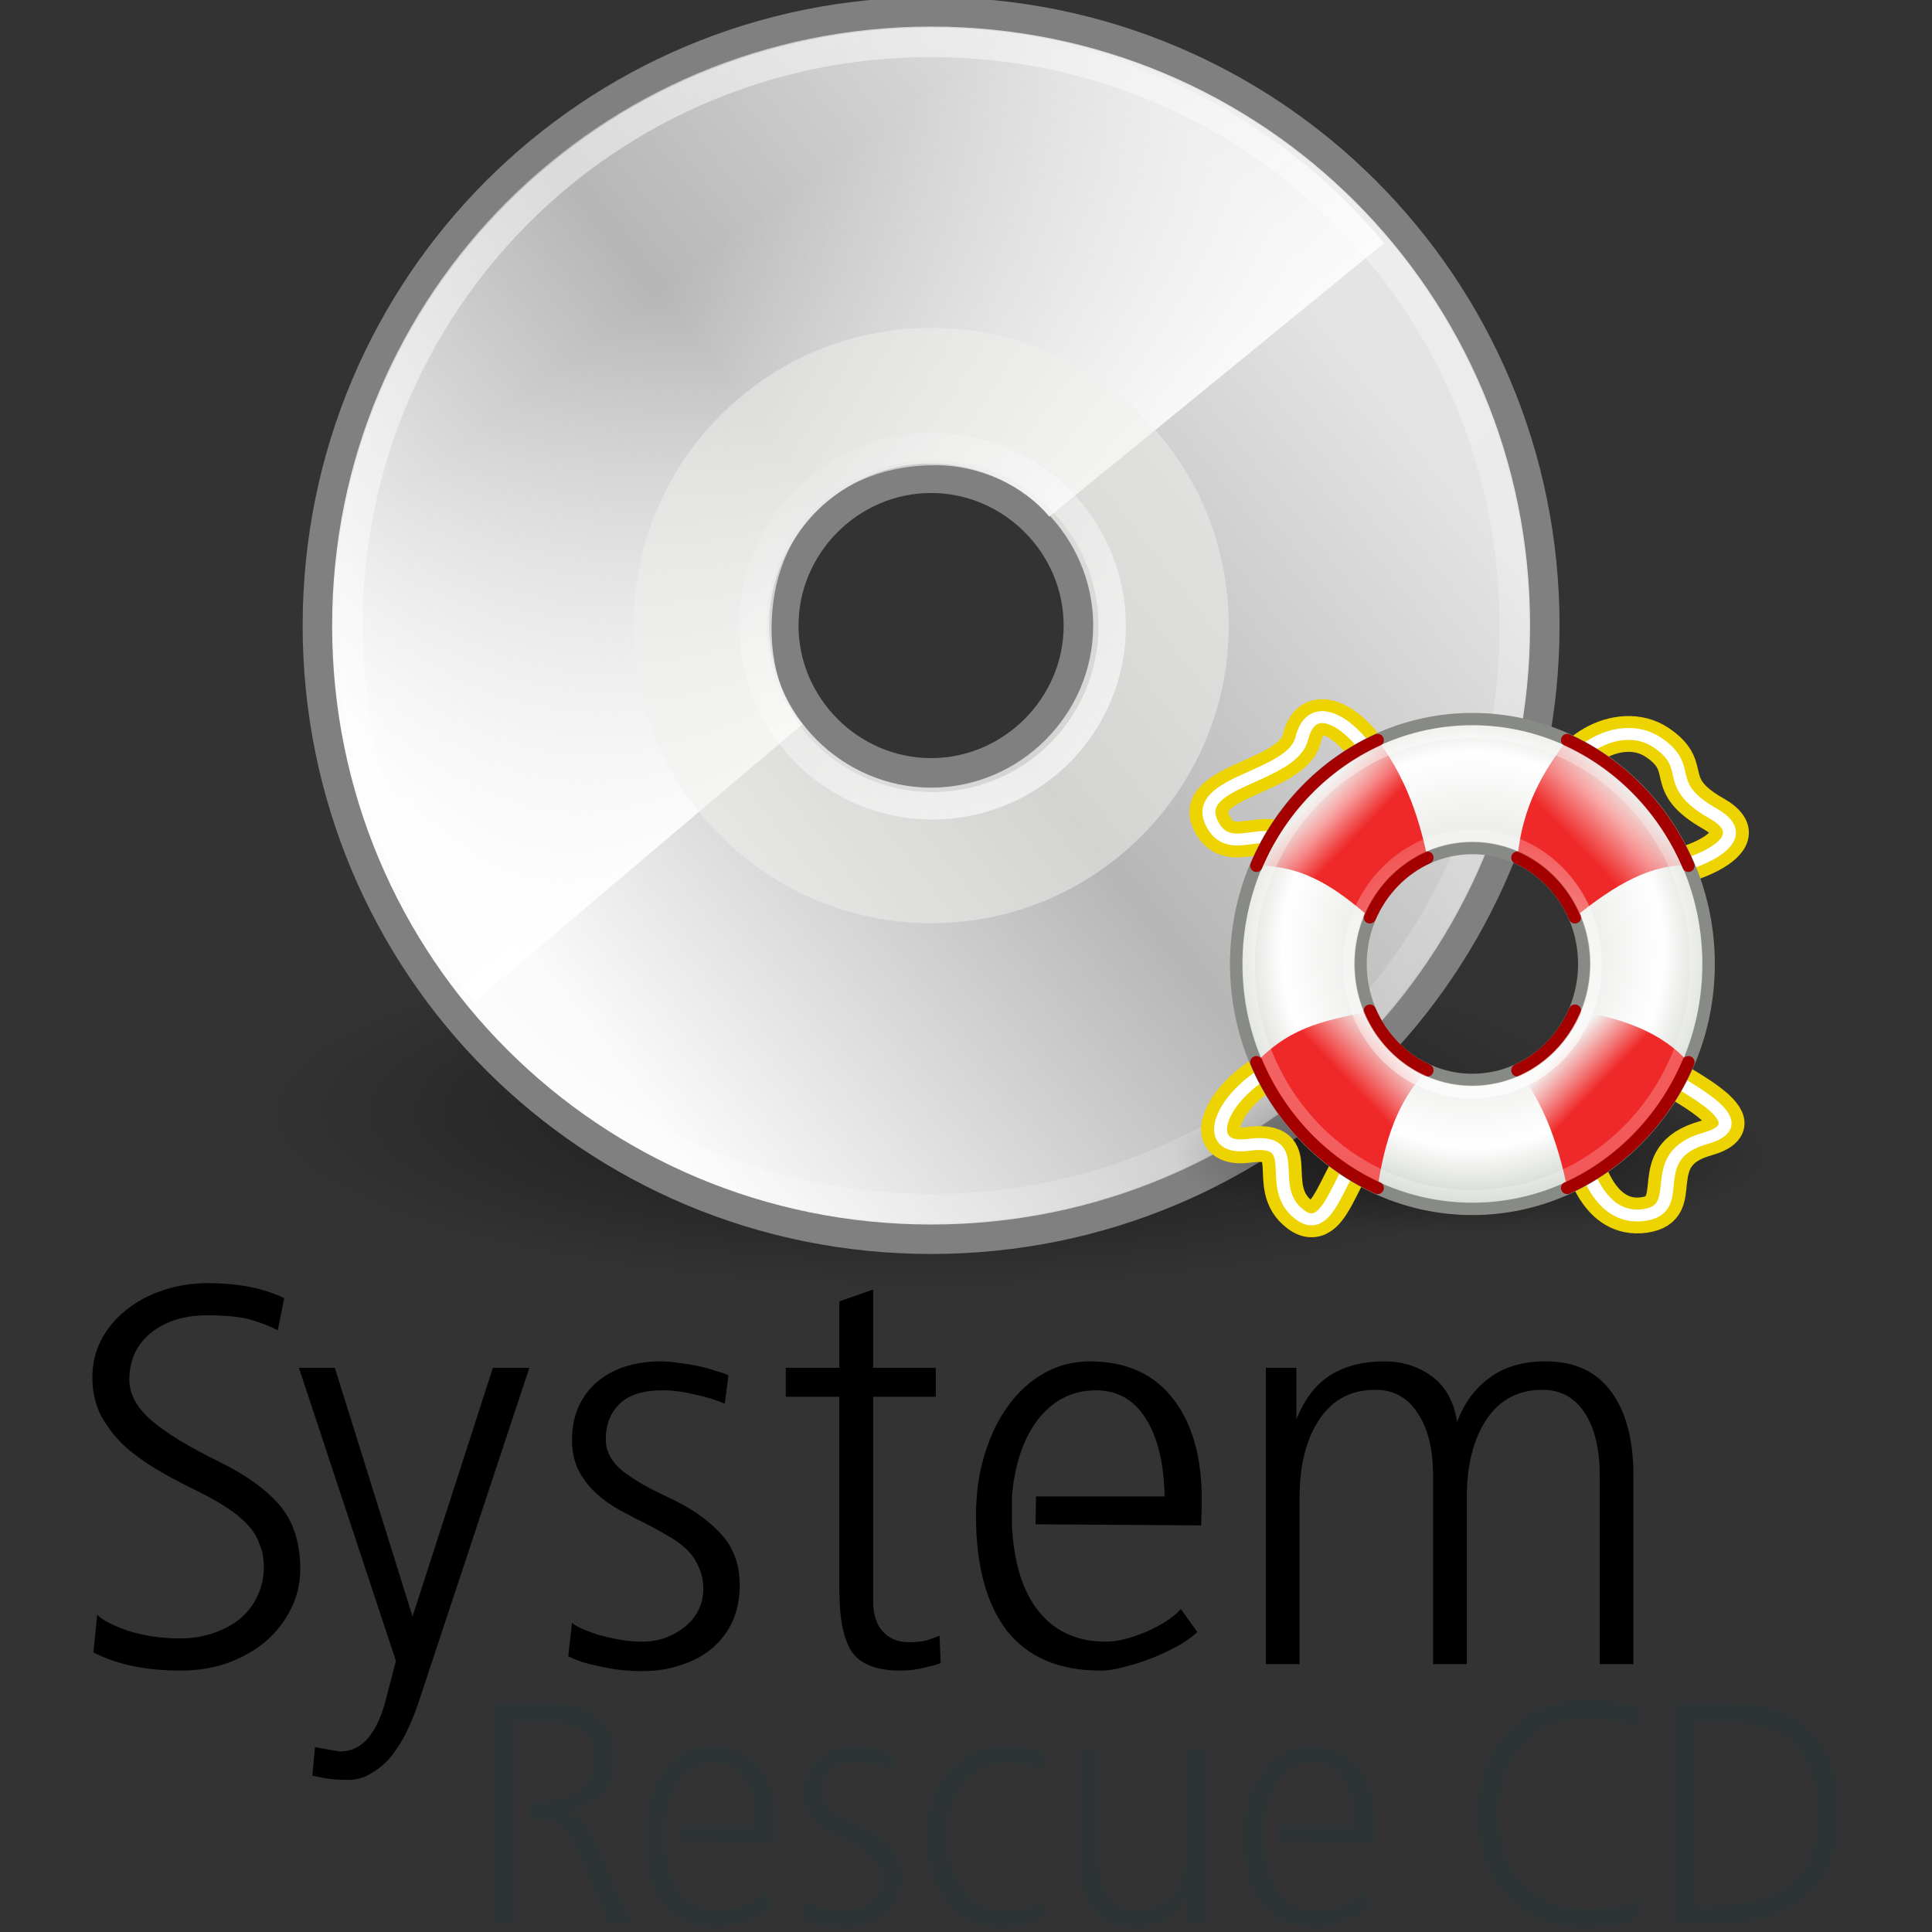
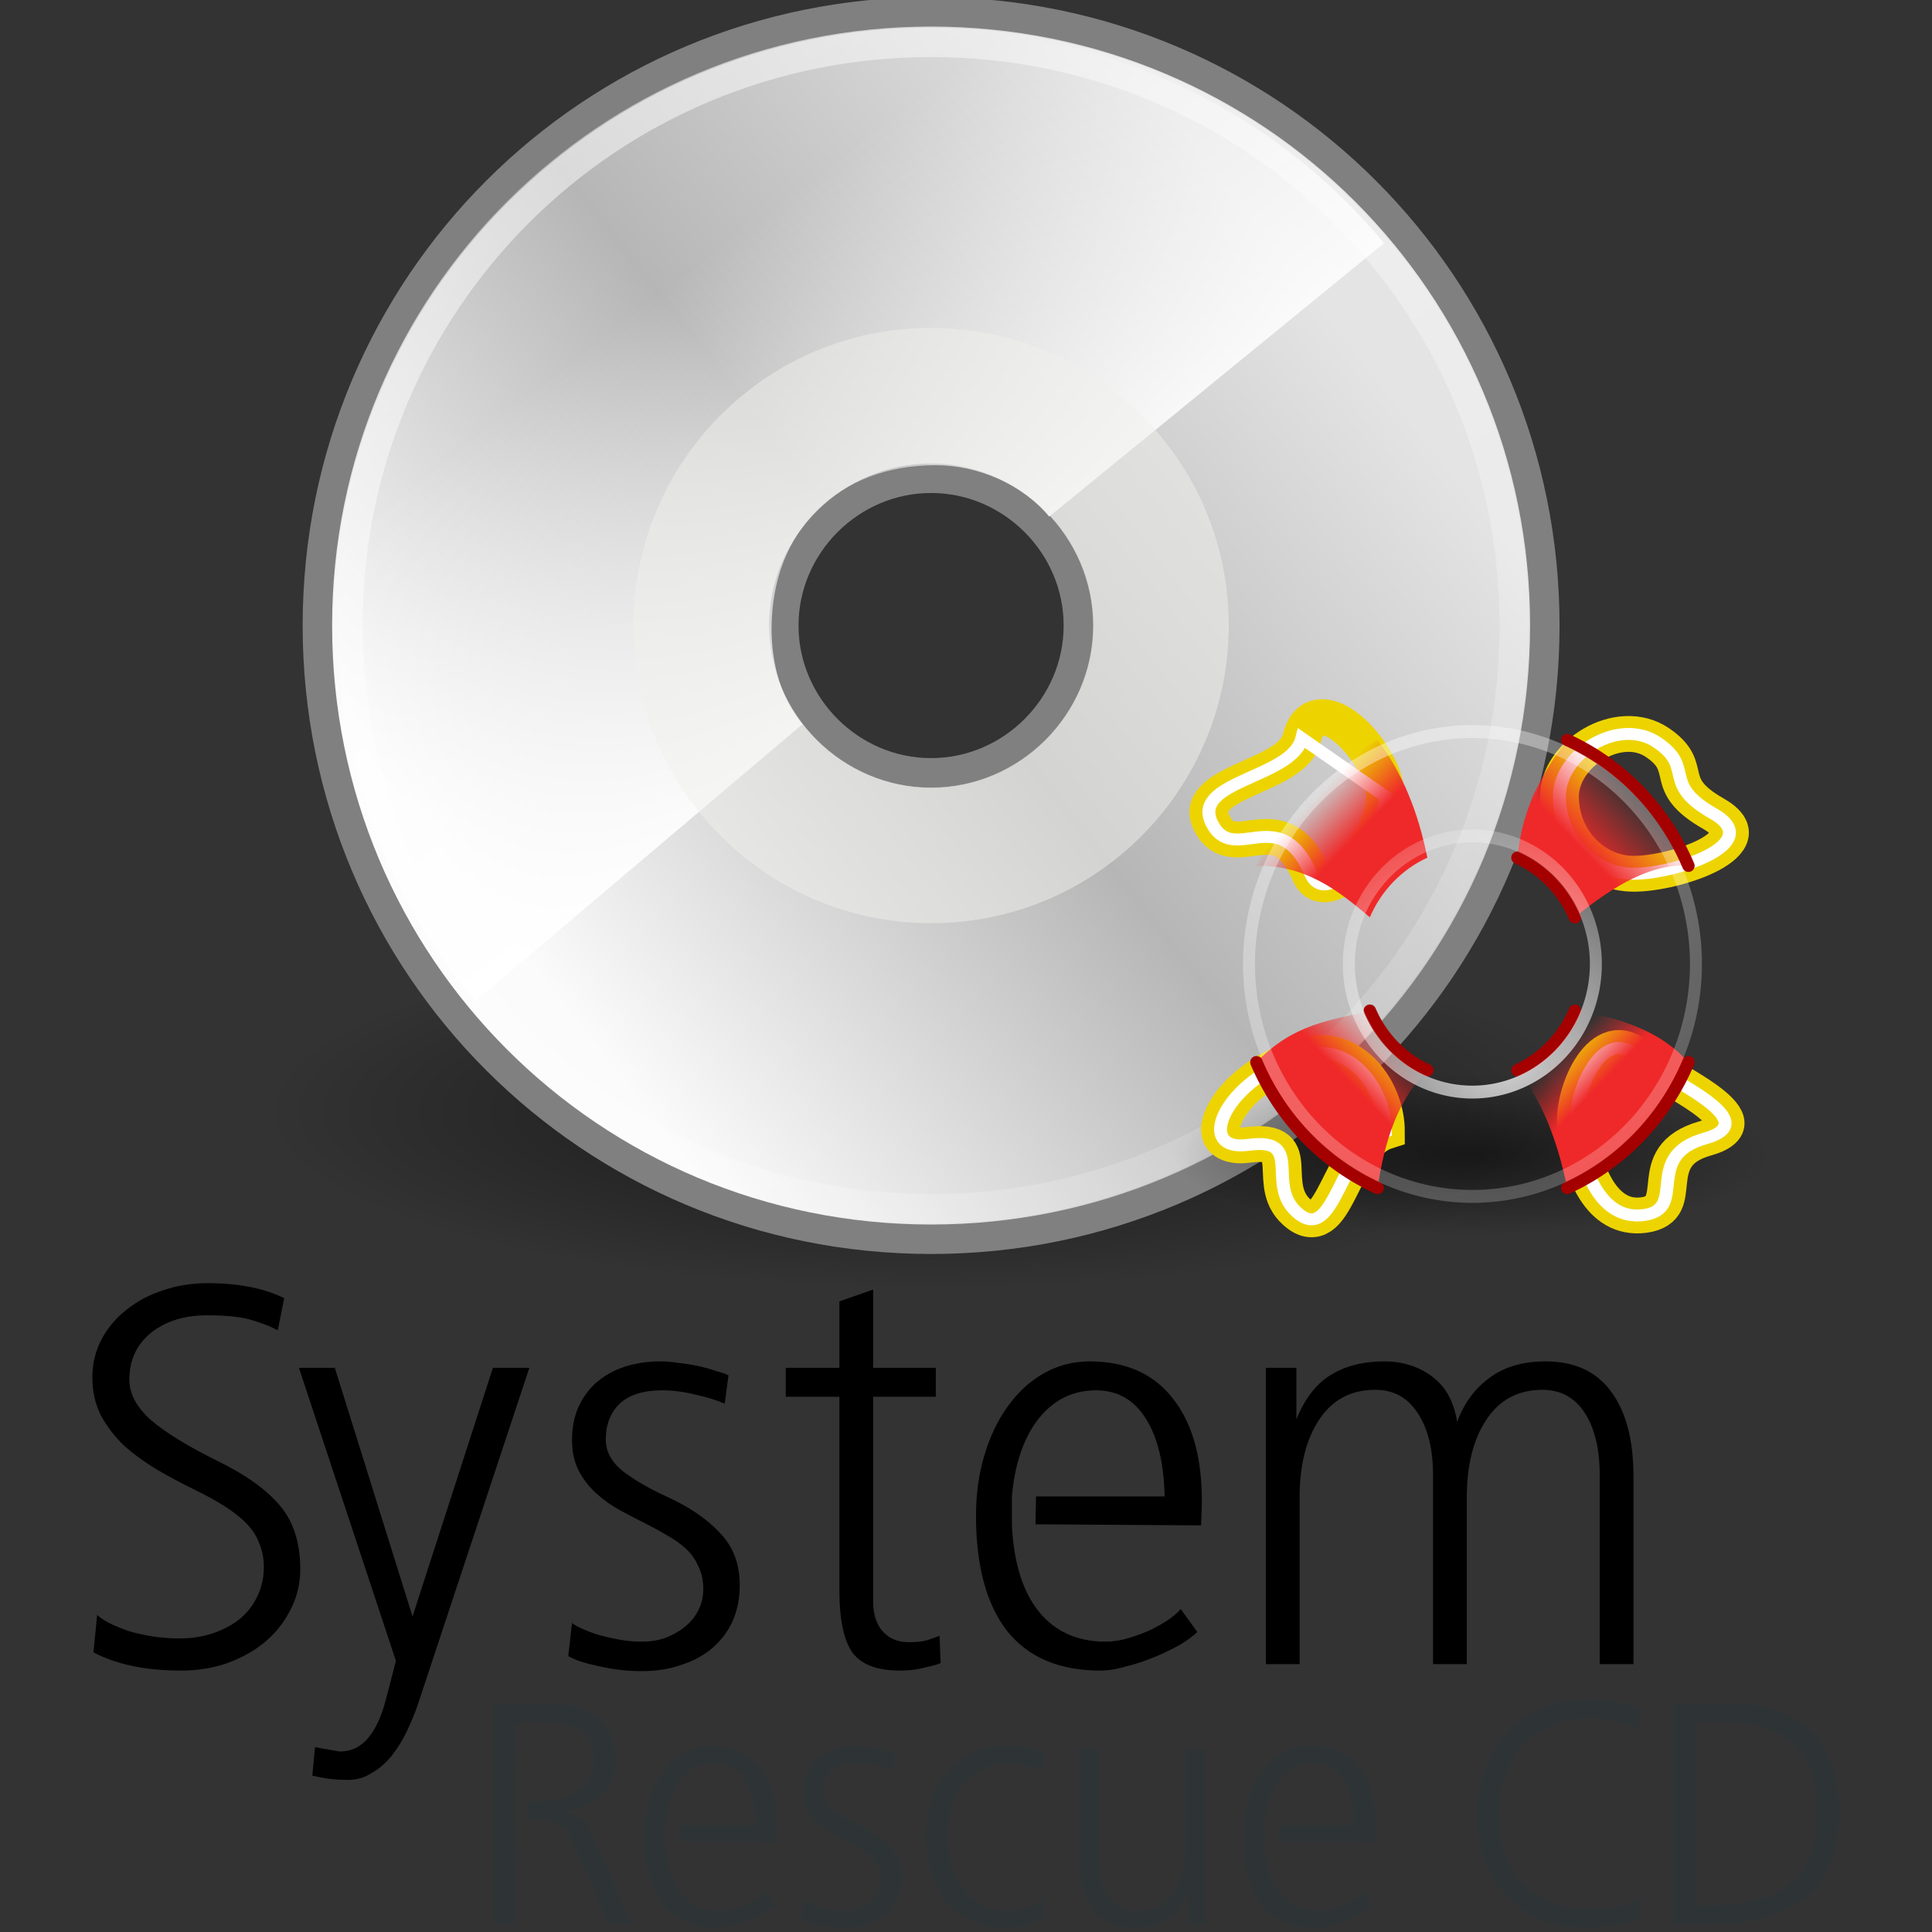
<svg xmlns="http://www.w3.org/2000/svg" xmlns:ns1="http://sodipodi.sourceforge.net/DTD/sodipodi-0.dtd" xmlns:ns2="http://www.inkscape.org/namespaces/inkscape" xmlns:xlink="http://www.w3.org/1999/xlink" width="135" height="135" id="svg2" ns1:version="0.32" ns2:version="0.46" ns2:export-filename="/home/rugby471/Desktop/logo-cd.png" ns2:export-xdpi="90" ns2:export-ydpi="90" ns1:docname="sys-rescue-cd.svg" ns2:output_extension="org.inkscape.output.svg.inkscape">
  <rect width="100%" height="100%" fill="#333333" stroke="none" />
  <defs id="defs4">
    <linearGradient id="linearGradient23419" ns2:collect="always">
      <stop id="stop23421" offset="0" style="stop-color:#000000;stop-opacity:1;" />
      <stop id="stop23423" offset="1" style="stop-color:#000000;stop-opacity:0;" />
    </linearGradient>
    <linearGradient y2="34.307" x2="32.511" y1="11.188" x1="14.997" gradientUnits="userSpaceOnUse" id="aigrd1">
      <stop id="stop3034" style="stop-color:#EBEBEB" offset="0" />
      <stop id="stop3036" style="stop-color:#FFFFFF" offset="0.5" />
      <stop id="stop3038" style="stop-color:#EBEBEB" offset="1" />
    </linearGradient>
    <linearGradient y2="14.203" x2="35.391" y1="32.416" x1="12.274" gradientUnits="userSpaceOnUse" id="aigrd2">
      <stop id="stop3043" style="stop-color:#FBFBFB" offset="0" />
      <stop id="stop3045" style="stop-color:#B6B6B6" offset="0.5" />
      <stop id="stop3047" style="stop-color:#E4E4E4" offset="1" />
    </linearGradient>
    <linearGradient id="linearGradient6036" ns2:collect="always">
      <stop id="stop6038" offset="0" style="stop-color:#ffffff;stop-opacity:1;" />
      <stop id="stop6040" offset="1" style="stop-color:#ffffff;stop-opacity:0;" />
    </linearGradient>
    <linearGradient id="linearGradient6028" ns2:collect="always">
      <stop id="stop6030" offset="0" style="stop-color:#ffffff;stop-opacity:1;" />
      <stop id="stop6032" offset="1" style="stop-color:#ffffff;stop-opacity:0;" />
    </linearGradient>
    <linearGradient id="linearGradient4409" ns2:collect="always">
      <stop id="stop4411" offset="0" style="stop-color:#ffffff;stop-opacity:1;" />
      <stop id="stop4413" offset="1" style="stop-color:#ffffff;stop-opacity:0;" />
    </linearGradient>
    <linearGradient id="linearGradient3735" ns2:collect="always">
      <stop id="stop3737" offset="0" style="stop-color:white;stop-opacity:1;" />
      <stop id="stop3739" offset="1" style="stop-color:white;stop-opacity:0;" />
    </linearGradient>
    <linearGradient id="linearGradient3743">
      <stop id="stop3745" offset="0" style="stop-color:white;stop-opacity:1;" />
      <stop id="stop3747" offset="1" style="stop-color:white;stop-opacity:0.339;" />
    </linearGradient>
    <linearGradient id="linearGradient3783" ns2:collect="always">
      <stop id="stop3785" offset="0" style="stop-color:black;stop-opacity:1;" />
      <stop id="stop3787" offset="1" style="stop-color:black;stop-opacity:0;" />
    </linearGradient>
    <linearGradient id="linearGradient3807" ns2:collect="always">
      <stop id="stop3809" offset="0" style="stop-color:#ef2929;stop-opacity:1;" />
      <stop id="stop3811" offset="1" style="stop-color:#ef2929;stop-opacity:0;" />
    </linearGradient>
    <linearGradient id="linearGradient3815" ns2:collect="always">
      <stop id="stop3817" offset="0" style="stop-color:#ef2929;stop-opacity:1;" />
      <stop id="stop3819" offset="1" style="stop-color:#ef2929;stop-opacity:0;" />
    </linearGradient>
    <linearGradient id="linearGradient3823" ns2:collect="always">
      <stop id="stop3825" offset="0" style="stop-color:#ef2929;stop-opacity:1;" />
      <stop id="stop3827" offset="1" style="stop-color:#ef2929;stop-opacity:0;" />
    </linearGradient>
    <linearGradient id="linearGradient3831" ns2:collect="always">
      <stop id="stop3833" offset="0" style="stop-color:#ef2929;stop-opacity:1;" />
      <stop id="stop3835" offset="1" style="stop-color:#ef2929;stop-opacity:0;" />
    </linearGradient>
    <linearGradient id="linearGradient3839">
      <stop id="stop3841" offset="0" style="stop-color:#eeeeec;stop-opacity:1;" />
      <stop style="stop-color:#eeeeec;stop-opacity:1;" offset="0.5" id="stop2893" />
      <stop style="stop-color:white;stop-opacity:1;" offset="0.783" id="stop2891" />
      <stop id="stop3843" offset="1" style="stop-color:#d3d7cf;stop-opacity:1" />
    </linearGradient>
    <radialGradient ns2:collect="always" xlink:href="#linearGradient23419" id="radialGradient2803" gradientUnits="userSpaceOnUse" gradientTransform="matrix(1,0,0,0.25,0,31.227)" cx="23.335" cy="41.636" fx="23.335" fy="41.636" r="22.627" />
    <linearGradient ns2:collect="always" xlink:href="#aigrd1" id="linearGradient2805" gradientUnits="userSpaceOnUse" gradientTransform="matrix(1.19,0,0,1.19,-4.309,-3.833)" x1="14.997" y1="11.188" x2="32.511" y2="34.307" />
    <linearGradient ns2:collect="always" xlink:href="#aigrd2" id="linearGradient2807" gradientUnits="userSpaceOnUse" gradientTransform="matrix(1.19,0,0,1.19,-4.309,-3.833)" x1="12.274" y1="32.416" x2="35.391" y2="14.203" />
    <linearGradient ns2:collect="always" xlink:href="#linearGradient4409" id="linearGradient2809" gradientUnits="userSpaceOnUse" gradientTransform="translate(0.5,-0.354)" x1="25.986" y1="24.92" x2="15.889" y2="11.67" />
    <linearGradient ns2:collect="always" xlink:href="#linearGradient6036" id="linearGradient2811" gradientUnits="userSpaceOnUse" gradientTransform="translate(-8.452e-2,-1.333)" x1="10.502" y1="3.61" x2="48.799" y2="54.698" />
    <linearGradient ns2:collect="always" xlink:href="#linearGradient6028" id="linearGradient2813" gradientUnits="userSpaceOnUse" x1="28.703" y1="31.495" x2="17.743" y2="18.367" />
    <radialGradient ns2:collect="always" xlink:href="#linearGradient3783" id="radialGradient2815" gradientUnits="userSpaceOnUse" gradientTransform="matrix(1,0,0,0.625,0,6.375)" cx="8" cy="17" fx="8" fy="17" r="8" />
    <radialGradient ns2:collect="always" xlink:href="#linearGradient3839" id="radialGradient2817" gradientUnits="userSpaceOnUse" gradientTransform="matrix(1,0,0,1.036,0,-0.827)" cx="24" cy="22.137" fx="24" fy="22.137" r="19.5" />
    <linearGradient ns2:collect="always" xlink:href="#linearGradient3807" id="linearGradient2819" gradientUnits="userSpaceOnUse" gradientTransform="matrix(2,0,0,2.073,2,0.391)" x1="6.055" y1="6.312" x2="4.483" y2="4.74" />
    <linearGradient ns2:collect="always" xlink:href="#linearGradient3831" id="linearGradient2821" gradientUnits="userSpaceOnUse" gradientTransform="matrix(2,0,0,2.073,2,0.391)" x1="6.43" y1="15.967" x2="8.122" y2="14.275" />
    <linearGradient ns2:collect="always" xlink:href="#linearGradient3815" id="linearGradient2823" gradientUnits="userSpaceOnUse" gradientTransform="matrix(2,0,0,2.073,2,0.391)" x1="15.291" y1="6.444" x2="17.417" y2="4.318" />
    <linearGradient ns2:collect="always" xlink:href="#linearGradient3823" id="linearGradient2825" gradientUnits="userSpaceOnUse" gradientTransform="matrix(2,0,0,2.073,2,0.391)" x1="15.822" y1="15.99" x2="14.372" y2="14.54" />
    <radialGradient ns2:collect="always" xlink:href="#linearGradient3743" id="radialGradient2827" gradientUnits="userSpaceOnUse" gradientTransform="matrix(2.724,0,0,2.633,-13.56,-4.831)" cx="7.593" cy="3.155" fx="7.593" fy="3.155" r="8.462" />
    <radialGradient ns2:collect="always" xlink:href="#linearGradient3735" id="radialGradient2829" gradientUnits="userSpaceOnUse" gradientTransform="matrix(2.21,0,0,2.139,-12.102,-18.821)" cx="10.864" cy="16.149" fx="10.864" fy="16.149" r="8.714" />
  </defs>
  <g ns2:label="Layer 1" ns2:groupmode="layer" id="layer1">
    <g id="g2764" transform="matrix(1.016,0,0,1.016,-91.188,-428.879)">
      <g transform="matrix(2.026,0,0,2.026,104.633,417.198)" id="g2621" ns2:label="Layer 1">
        <path ns1:type="arc" style="opacity:0.55;fill:url(#radialGradient2803);fill-opacity:1;fill-rule:evenodd;stroke:none;stroke-width:2;stroke-linecap:butt;stroke-linejoin:miter;marker:none;marker-start:none;marker-mid:none;marker-end:none;stroke-miterlimit:4;stroke-dasharray:none;stroke-dashoffset:0;stroke-opacity:1;visibility:visible;display:inline;overflow:visible" id="path23417" ns1:cx="23.334524" ns1:cy="41.63604" ns1:rx="22.627417" ns1:ry="5.6568542" d="M 45.962,41.636 A 22.627,5.657 0 1 1 0.707,41.636 A 22.627,5.657 0 1 1 45.962,41.636 z" ns2:r_cx="true" ns2:r_cy="true" transform="matrix(1,0,0,1.066,0.915,-4.218)" />
-         <path ns2:r_cy="true" ns2:r_cx="true" id="path3040" d="M 24.262,2.833 C 12.715,2.833 3.429,12.119 3.429,23.667 C 3.429,35.214 12.715,44.5 24.262,44.5 C 35.81,44.5 45.096,35.214 45.096,23.667 C 45.096,12.119 35.81,2.833 24.262,2.833 L 24.262,2.833 z M 24.262,28.667 C 21.524,28.667 19.262,26.405 19.262,23.667 C 19.262,20.929 21.524,18.667 24.262,18.667 C 27.001,18.667 29.262,20.929 29.262,23.667 C 29.262,26.405 27.001,28.667 24.262,28.667 z" style="fill:url(#linearGradient2805);fill-rule:nonzero;stroke:none;stroke-miterlimit:4" />
        <path ns2:r_cy="true" ns2:r_cx="true" id="path3049" d="M 24.262,2.833 C 12.715,2.833 3.429,12.119 3.429,23.667 C 3.429,35.214 12.715,44.5 24.262,44.5 C 35.81,44.5 45.096,35.214 45.096,23.667 C 45.096,12.119 35.81,2.833 24.262,2.833 L 24.262,2.833 z M 24.262,28.667 C 21.524,28.667 19.262,26.405 19.262,23.667 C 19.262,20.929 21.524,18.667 24.262,18.667 C 27.001,18.667 29.262,20.929 29.262,23.667 C 29.262,26.405 27.001,28.667 24.262,28.667 z" style="fill:url(#linearGradient2807);fill-rule:nonzero;stroke:#808080;stroke-miterlimit:4;stroke-opacity:1" />
        <path style="fill:url(#linearGradient2809);fill-opacity:1;fill-rule:nonzero;stroke:none;stroke-miterlimit:4;stroke-opacity:1" d="M 23.411,3.459 C 12.649,3.865 4.111,12.676 4.111,23.541 C 4.111,28.467 5.858,32.944 8.778,36.428 L 19.895,27.017 C 19.174,26.174 18.846,24.974 18.846,23.791 C 18.846,20.401 21.15,18.224 24.413,18.224 C 25.897,18.224 27.384,18.897 28.272,19.97 L 39.639,10.685 C 35.964,6.261 30.395,3.459 24.163,3.459 C 23.902,3.459 23.669,3.449 23.411,3.459 z" id="path3531" ns1:nodetypes="csccssccsc" />
        <path ns2:r_cy="true" ns2:r_cx="true" id="path3051" d="M 24.262,13.563 C 18.62,13.563 14.158,18.155 14.158,23.667 C 14.158,29.309 18.751,33.771 24.262,33.771 C 29.905,33.771 34.367,29.178 34.367,23.667 C 34.367,18.024 29.774,13.563 24.262,13.563 L 24.262,13.563 z M 24.262,29.178 C 21.244,29.178 18.751,26.685 18.751,23.667 C 18.751,20.649 21.244,18.155 24.262,18.155 C 27.281,18.155 29.774,20.649 29.774,23.667 C 29.774,26.685 27.281,29.178 24.262,29.178 z" style="opacity:0.511;fill:#eeeeec;fill-rule:nonzero;stroke:none;stroke-miterlimit:4" />
        <path ns2:r_cy="true" ns2:r_cx="true" style="opacity:0.546;fill:none;fill-rule:nonzero;stroke:url(#linearGradient2811);stroke-miterlimit:4;stroke-opacity:1" d="M 24.262,3.869 C 13.289,3.869 4.465,12.693 4.465,23.667 C 4.465,34.64 13.289,43.464 24.262,43.464 C 35.236,43.464 44.06,34.64 44.06,23.667 C 44.06,12.693 35.236,3.869 24.262,3.869 L 24.262,3.869 z" id="path5264" ns1:nodetypes="cccccc" />
-         <path ns2:r_cy="true" ns2:r_cx="true" ns1:type="arc" style="opacity:0.672;fill:none;fill-opacity:0.316;fill-rule:nonzero;stroke:url(#linearGradient2813);stroke-width:0.931;stroke-linecap:butt;stroke-linejoin:miter;marker:none;marker-start:none;marker-mid:none;marker-end:none;stroke-miterlimit:4;stroke-dashoffset:0;stroke-opacity:1;visibility:visible;display:inline;overflow:visible" id="path6026" ns1:cx="24.306795" ns1:cy="24.930641" ns1:rx="6.0987959" ns1:ry="6.0987959" d="M 30.406,24.931 A 6.099,6.099 0 1 1 18.208,24.931 A 6.099,6.099 0 1 1 30.406,24.931 z" transform="translate(3.868e-3,-1.245)" />
      </g>
      <g transform="matrix(0.855,0,0,0.855,170.497,468.592)" ns2:label="Livello 1" id="g2742">
        <path transform="matrix(3,0,0,2.764,2,0.736)" style="fill:none;fill-opacity:1;stroke:#edd400;stroke-width:1.042;stroke-linecap:round;stroke-linejoin:miter;stroke-miterlimit:4;stroke-dasharray:none;stroke-dashoffset:1.2;stroke-opacity:1" d="M 5,3.25 C 5,4.492 3.431,6.603 3,5.5 C 2.17,3.379 0.933,5.289 0.348,4.032 C -0.229,2.79 2.493,2.721 2.76,1.558 C 3.144,-0.116 5,2.008 5,3.25 z" id="path4685" ns1:nodetypes="cszsc" />
        <path transform="matrix(3,0,0,2.764,28,0.736)" style="fill:none;fill-opacity:1;stroke:#edd400;stroke-width:1.042;stroke-linecap:round;stroke-linejoin:miter;stroke-miterlimit:4;stroke-dasharray:none;stroke-dashoffset:1.2;stroke-opacity:1" d="M 5.132,3.753 C 6.541,4.622 4.104,5.5 3,5.5 C 1.896,5.5 1,4.492 1,3.25 C 1,2.008 2.598,0.922 3.629,1.683 C 4.645,2.432 3.707,2.874 5.132,3.753 z" id="path4687" ns1:nodetypes="csszz" />
        <path ns1:type="arc" style="opacity:0.5;fill:url(#radialGradient2815);fill-opacity:1;stroke:none;stroke-width:1;stroke-linecap:round;stroke-linejoin:miter;stroke-miterlimit:4;stroke-dasharray:none;stroke-dashoffset:1.2;stroke-opacity:1" id="path3773" ns1:cx="8" ns1:cy="17" ns1:rx="8" ns1:ry="5" d="M 16,17 A 8,5 0 1 1 0,17 A 8,5 0 1 1 16,17 z" transform="matrix(3.003,0,0,1.306,-2.173913e-2,16.333)" />
        <path transform="matrix(3,0,0,2.764,2,27.687)" style="fill:none;fill-opacity:1;stroke:#edd400;stroke-width:1.042;stroke-linecap:round;stroke-linejoin:miter;stroke-miterlimit:4;stroke-dasharray:none;stroke-dashoffset:1.2;stroke-opacity:1" d="M 5,3.25 C 3.8,3.664 3.655,6.442 2.709,5.673 C 1.708,4.861 2.891,3.408 1.325,3.639 C -0.234,3.868 0.815,1.528 3,1 C 4.078,0.739 5,2.008 5,3.25 z" id="path4689" ns1:nodetypes="czzsc" />
        <path transform="matrix(3,0,0,2.764,28,27.687)" style="fill:none;fill-opacity:1;stroke:#edd400;stroke-width:1.042;stroke-linecap:round;stroke-linejoin:miter;stroke-miterlimit:4;stroke-dasharray:none;stroke-dashoffset:1.2;stroke-opacity:1" d="M 4.911,3.45 C 3.213,3.968 4.469,5.506 3.263,5.681 C 2.105,5.849 1.626,4.371 1.471,3.25 C 1.317,2.136 2.162,0.22 3,1 C 3.721,1.671 6.62,2.929 4.911,3.45 z" id="path4691" ns1:nodetypes="czzsz" />
-         <path transform="matrix(3,0,0,2.764,2,0.736)" style="fill:none;fill-opacity:1;stroke:#ffffff;stroke-width:0.347;stroke-linecap:round;stroke-linejoin:miter;stroke-miterlimit:4;stroke-dashoffset:1.2;stroke-opacity:1" d="M 5,3.25 C 5,4.492 3.431,6.603 3,5.5 C 2.17,3.379 0.933,5.289 0.348,4.032 C -0.229,2.79 2.493,2.721 2.76,1.558 C 3.144,-0.116 5,2.008 5,3.25 z" id="path3751" ns1:nodetypes="cszsc" />
+         <path transform="matrix(3,0,0,2.764,2,0.736)" style="fill:none;fill-opacity:1;stroke:#ffffff;stroke-width:0.347;stroke-linecap:round;stroke-linejoin:miter;stroke-miterlimit:4;stroke-dashoffset:1.2;stroke-opacity:1" d="M 5,3.25 C 5,4.492 3.431,6.603 3,5.5 C 2.17,3.379 0.933,5.289 0.348,4.032 C -0.229,2.79 2.493,2.721 2.76,1.558 z" id="path3751" ns1:nodetypes="cszsc" />
        <path transform="matrix(3,0,0,2.764,28,0.736)" style="fill:none;fill-opacity:1;stroke:#ffffff;stroke-width:0.347;stroke-linecap:round;stroke-linejoin:miter;stroke-miterlimit:4;stroke-dashoffset:1.2;stroke-opacity:1" d="M 5.132,3.753 C 6.541,4.622 4.104,5.5 3,5.5 C 1.896,5.5 1,4.492 1,3.25 C 1,2.008 2.598,0.922 3.629,1.683 C 4.645,2.432 3.707,2.874 5.132,3.753 z" id="path3753" ns1:nodetypes="csszz" />
        <path transform="matrix(3,0,0,2.764,2,27.687)" style="fill:none;fill-opacity:1;stroke:#ffffff;stroke-width:0.347;stroke-linecap:round;stroke-linejoin:miter;stroke-miterlimit:4;stroke-dashoffset:1.2;stroke-opacity:1" d="M 5,3.25 C 3.8,3.664 3.655,6.442 2.709,5.673 C 1.708,4.861 2.891,3.408 1.325,3.639 C -0.234,3.868 0.815,1.528 3,1 C 4.078,0.739 5,2.008 5,3.25 z" id="path3755" ns1:nodetypes="czzsc" />
        <path transform="matrix(3,0,0,2.764,28,27.687)" style="fill:none;fill-opacity:1;stroke:#ffffff;stroke-width:0.347;stroke-linecap:round;stroke-linejoin:miter;stroke-miterlimit:4;stroke-dashoffset:1.2;stroke-opacity:1" d="M 4.911,3.45 C 3.213,3.968 4.469,5.506 3.263,5.681 C 2.105,5.849 1.626,4.371 1.471,3.25 C 1.317,2.136 2.162,0.22 3,1 C 3.721,1.671 6.62,2.929 4.911,3.45 z" id="path3757" ns1:nodetypes="czzsz" />
-         <path style="fill:url(#radialGradient2817);fill-opacity:1;stroke:#888a85;stroke-width:1;stroke-linecap:round;stroke-linejoin:round;stroke-miterlimit:4;stroke-dasharray:none;stroke-dashoffset:1.2;stroke-opacity:1" d="M 24,3.5 C 13.512,3.5 5,12.324 5,23.195 C 5,34.067 13.512,42.89 24,42.89 C 34.488,42.89 43,34.067 43,23.195 C 43,12.324 34.488,3.5 24,3.5 z M 24,13.866 C 28.968,13.866 33,18.046 33,23.195 C 33,28.345 28.968,32.524 24,32.524 C 19.032,32.524 15,28.345 15,23.195 C 15,18.046 19.032,13.866 24,13.866 z" id="path1871" />
        <path style="fill:url(#linearGradient2819);fill-opacity:1;fill-rule:evenodd;stroke:none;stroke-width:1px;stroke-linecap:butt;stroke-linejoin:miter;stroke-opacity:1" d="M 16.375,5.185 C 12.032,7.168 8.538,10.789 6.625,15.291 C 10.62,15.244 13.215,17.296 15.75,19.438 C 16.656,17.312 18.325,15.583 20.375,14.643 C 19.654,11.053 18.398,7.845 16.375,5.185 z" id="path2764" ns1:nodetypes="ccccc" />
        <path style="fill:url(#linearGradient2821);fill-opacity:1;stroke:none;stroke-width:1;stroke-linecap:round;stroke-linejoin:miter;stroke-miterlimit:4;stroke-dasharray:none;stroke-dashoffset:1.2;stroke-opacity:1" d="M 15.75,26.953 C 12.708,27.73 9.667,27.935 6.625,31.099 C 8.538,35.602 12.032,39.222 16.375,41.206 C 16.917,37.526 17.956,34.176 20.375,31.747 C 18.325,30.808 16.656,29.078 15.75,26.953 z" id="path2772" ns1:nodetypes="ccccc" />
        <path style="fill:url(#linearGradient2823);fill-opacity:1;fill-rule:evenodd;stroke:none;stroke-width:1px;stroke-linecap:butt;stroke-linejoin:miter;stroke-opacity:1" d="M 31.625,5.185 C 29.676,7.722 28.017,10.549 27.625,14.643 C 29.675,15.583 31.344,17.312 32.25,19.438 C 35.429,16.815 38.509,15.093 41.375,15.291 C 39.462,10.789 35.968,7.168 31.625,5.185 z" id="path2795" ns1:nodetypes="ccccc" />
        <path style="fill:url(#linearGradient2825);fill-opacity:1;fill-rule:evenodd;stroke:none;stroke-width:1px;stroke-linecap:butt;stroke-linejoin:miter;stroke-opacity:1" d="M 32.25,26.953 C 31.344,29.078 29.675,30.808 27.625,31.747 C 29.646,34.212 30.859,37.486 31.625,41.206 C 35.968,39.222 39.462,35.602 41.375,31.099 C 39.211,28.663 35.981,27.508 32.25,26.953 z" id="path2797" ns1:nodetypes="ccccc" />
-         <path style="fill:none;fill-rule:evenodd;stroke:#a40000;stroke-width:1px;stroke-linecap:round;stroke-linejoin:miter;stroke-opacity:1" d="M 15.75,19.438 C 16.656,17.312 18.325,15.583 20.375,14.643 M 16.375,5.185 C 12.032,7.168 8.538,10.789 6.625,15.291" id="path3706" ns1:nodetypes="cccc" />
        <path style="fill:none;fill-rule:evenodd;stroke:#a40000;stroke-width:1px;stroke-linecap:round;stroke-linejoin:miter;stroke-opacity:1" d="M 41.375,15.291 C 39.462,10.789 35.968,7.168 31.625,5.185 M 27.625,14.643 C 29.675,15.583 31.344,17.312 32.25,19.438" id="path3708" ns1:nodetypes="cccc" />
        <path style="fill:none;fill-rule:evenodd;stroke:#a40000;stroke-width:1px;stroke-linecap:round;stroke-linejoin:miter;stroke-opacity:1" d="M 32.25,26.953 C 31.344,29.078 29.675,30.808 27.625,31.747 M 31.625,41.206 C 35.968,39.222 39.462,35.602 41.375,31.099" id="path3710" ns1:nodetypes="cccc" />
        <path style="fill:none;fill-opacity:1;stroke:#a40000;stroke-width:1;stroke-linecap:round;stroke-linejoin:miter;stroke-miterlimit:4;stroke-dasharray:none;stroke-dashoffset:1.2;stroke-opacity:1" d="M 20.375,31.747 C 18.325,30.808 16.656,29.078 15.75,26.953 M 6.625,31.099 C 8.538,35.602 12.032,39.222 16.375,41.206" id="path3712" ns1:nodetypes="cccc" />
        <path ns1:type="arc" style="opacity:0.4;fill:none;fill-opacity:1;stroke:url(#radialGradient2827);stroke-width:0.429;stroke-linecap:round;stroke-linejoin:miter;stroke-miterlimit:4;stroke-dasharray:none;stroke-dashoffset:1.2;stroke-opacity:1" id="path3722" ns1:cx="10" ns1:cy="10.28125" ns1:rx="8" ns1:ry="7.71875" d="M 18,10.281 A 8,7.719 0 1 1 2,10.281 A 8,7.719 0 1 1 18,10.281 z" transform="matrix(2.247,0,0,2.422,1.535,-1.707)" />
        <path ns1:type="arc" style="opacity:0.8;fill:none;fill-opacity:1;stroke:url(#radialGradient2829);stroke-width:0.776;stroke-linecap:round;stroke-linejoin:miter;stroke-miterlimit:4;stroke-dasharray:none;stroke-dashoffset:1.2;stroke-opacity:1" id="path3724" ns1:cx="10" ns1:cy="10.28125" ns1:rx="8" ns1:ry="7.71875" d="M 18,10.281 A 8,7.719 0 1 1 2,10.281 A 8,7.719 0 1 1 18,10.281 z" transform="matrix(1.242,0,0,1.335,11.576,9.47)" />
      </g>
      <path style="font-size:21.716px;font-style:normal;font-variant:normal;font-weight:normal;font-stretch:normal;fill:#2e3436;fill-opacity:1;stroke:none;stroke-width:1px;stroke-linecap:butt;stroke-linejoin:miter;stroke-opacity:1;font-family:BastardusSans;-inkscape-font-specification:BastardusSans" d="M 125.187,554.452 C 125.187,553.207 125.173,552.013 125.144,550.869 C 125.129,549.726 125.115,548.596 125.101,547.482 C 125.101,546.352 125.101,545.223 125.101,544.094 C 125.115,542.965 125.144,541.792 125.187,540.576 L 127.033,540.576 C 128.264,540.576 129.161,540.764 129.726,541.141 C 130.305,541.503 130.595,542.154 130.595,543.095 C 130.595,544.022 130.247,544.738 129.552,545.245 C 128.857,545.752 127.916,546.005 126.729,546.005 L 126.078,546.005 L 126.078,547.286 L 126.621,547.286 C 127.084,547.286 127.46,547.337 127.75,547.438 C 128.054,547.525 128.3,547.655 128.488,547.829 C 128.691,547.988 128.85,548.191 128.966,548.437 C 129.096,548.669 129.219,548.922 129.335,549.197 L 131.594,554.452 L 133.244,554.452 L 130.53,548.35 C 130.457,548.191 130.377,548.032 130.291,547.873 C 130.204,547.699 130.088,547.547 129.943,547.417 C 129.798,547.272 129.617,547.141 129.4,547.026 C 129.198,546.91 128.937,546.823 128.619,546.765 C 129.835,546.548 130.718,546.106 131.268,545.44 C 131.818,544.774 132.093,544 132.093,543.117 C 132.093,541.857 131.702,540.902 130.92,540.25 C 130.153,539.599 129.053,539.273 127.62,539.273 L 123.689,539.273 L 123.689,554.452 L 125.187,554.452 M 136.467,548.785 L 136.489,547.655 L 141.701,547.655 C 141.672,546.309 141.419,545.259 140.941,544.507 C 140.463,543.739 139.79,543.356 138.921,543.356 C 137.879,543.356 137.039,543.826 136.402,544.767 C 135.91,545.52 135.613,546.483 135.512,547.655 L 135.512,548.828 C 135.584,550.261 135.91,551.376 136.489,552.172 C 137.155,553.084 138.096,553.54 139.312,553.54 C 139.616,553.54 139.935,553.49 140.268,553.388 C 140.601,553.287 140.905,553.171 141.18,553.041 C 141.469,552.896 141.715,552.751 141.918,552.607 C 142.135,552.447 142.28,552.317 142.352,552.216 L 143.026,553.149 C 142.881,553.294 142.656,553.461 142.352,553.649 C 142.048,553.823 141.708,553.989 141.332,554.148 C 140.955,554.308 140.565,554.438 140.159,554.539 C 139.768,554.655 139.414,554.713 139.095,554.713 C 137.43,554.713 136.171,554.177 135.317,553.106 C 134.477,552.02 134.057,550.464 134.057,548.437 C 134.057,547.54 134.173,546.714 134.404,545.962 C 134.636,545.194 134.955,544.536 135.36,543.985 C 135.765,543.421 136.25,542.979 136.815,542.661 C 137.38,542.342 137.995,542.183 138.661,542.183 C 140.181,542.183 141.332,542.719 142.114,543.79 C 142.91,544.861 143.272,546.36 143.199,548.285 L 143.178,548.828 L 136.467,548.785 M 151.797,551.26 C 151.797,550.392 151.529,549.682 150.993,549.132 C 150.472,548.567 149.748,548.075 148.822,547.655 C 148.127,547.337 147.541,546.997 147.063,546.635 C 146.6,546.258 146.368,545.831 146.368,545.353 C 146.368,544.745 146.556,544.26 146.932,543.899 C 147.309,543.537 147.888,543.356 148.67,543.356 C 149.09,543.356 149.531,543.414 149.994,543.529 C 150.472,543.631 150.87,543.754 151.189,543.899 L 151.341,542.748 C 151.225,542.69 151.058,542.632 150.841,542.574 C 150.639,542.501 150.407,542.436 150.146,542.378 C 149.886,542.321 149.618,542.277 149.343,542.248 C 149.068,542.205 148.815,542.183 148.583,542.183 C 148.062,542.183 147.577,542.255 147.128,542.4 C 146.694,542.545 146.317,542.755 145.999,543.03 C 145.695,543.29 145.449,543.623 145.26,544.029 C 145.087,544.42 145,544.869 145,545.375 C 145,545.853 145.094,546.273 145.282,546.635 C 145.47,546.982 145.709,547.286 145.999,547.547 C 146.288,547.807 146.607,548.032 146.954,548.22 C 147.302,548.408 147.635,548.582 147.953,548.741 C 148.272,548.9 148.576,549.067 148.865,549.241 C 149.155,549.4 149.408,549.581 149.625,549.784 C 149.842,549.986 150.009,550.225 150.125,550.5 C 150.255,550.761 150.32,551.065 150.32,551.412 C 150.32,551.716 150.255,551.999 150.125,552.259 C 149.994,552.52 149.813,552.744 149.582,552.932 C 149.35,553.121 149.082,553.273 148.778,553.388 C 148.489,553.49 148.17,553.54 147.823,553.54 C 147.519,553.54 147.208,553.511 146.889,553.454 C 146.585,553.396 146.303,553.33 146.042,553.258 C 145.782,553.171 145.557,553.084 145.369,552.997 C 145.181,552.911 145.058,552.838 145,552.78 L 144.848,554.127 C 145.123,554.286 145.543,554.423 146.107,554.539 C 146.672,554.67 147.244,554.735 147.823,554.735 C 148.431,554.735 148.974,554.648 149.452,554.474 C 149.944,554.315 150.364,554.083 150.711,553.779 C 151.058,553.475 151.326,553.113 151.515,552.693 C 151.703,552.259 151.797,551.781 151.797,551.26 M 161.475,552.628 C 161.432,552.701 161.337,552.788 161.193,552.889 C 161.048,552.99 160.867,553.092 160.65,553.193 C 160.433,553.28 160.187,553.359 159.911,553.432 C 159.636,553.504 159.361,553.54 159.086,553.54 C 158.449,553.54 157.877,553.417 157.371,553.171 C 156.864,552.911 156.43,552.556 156.068,552.107 C 155.706,551.644 155.424,551.101 155.221,550.478 C 155.033,549.841 154.939,549.139 154.939,548.372 C 154.939,547.619 155.033,546.932 155.221,546.309 C 155.424,545.686 155.706,545.158 156.068,544.724 C 156.444,544.289 156.893,543.956 157.414,543.725 C 157.935,543.479 158.522,543.356 159.173,543.356 C 159.405,543.356 159.636,543.385 159.868,543.442 C 160.114,543.486 160.339,543.544 160.541,543.616 C 160.758,543.674 160.954,543.739 161.128,543.812 C 161.301,543.87 161.432,543.92 161.518,543.964 L 161.649,542.682 C 161.345,542.567 160.961,542.458 160.498,542.357 C 160.035,542.241 159.528,542.183 158.978,542.183 C 158.152,542.183 157.4,542.335 156.719,542.639 C 156.039,542.943 155.452,543.37 154.96,543.92 C 154.482,544.47 154.106,545.129 153.831,545.896 C 153.57,546.664 153.44,547.511 153.44,548.437 C 153.44,549.393 153.563,550.254 153.809,551.021 C 154.07,551.789 154.432,552.447 154.895,552.997 C 155.358,553.548 155.923,553.975 156.589,554.279 C 157.255,554.568 158,554.713 158.826,554.713 C 159.564,554.713 160.15,554.626 160.585,554.452 C 161.019,554.293 161.359,554.105 161.605,553.888 L 161.475,552.628 M 172.643,542.444 L 171.275,542.444 L 171.275,549.393 C 171.275,550.001 171.195,550.565 171.036,551.086 C 170.891,551.593 170.674,552.028 170.384,552.389 C 170.095,552.751 169.747,553.034 169.342,553.236 C 168.937,553.439 168.488,553.54 167.996,553.54 C 167.127,553.54 166.461,553.222 165.998,552.585 C 165.549,551.948 165.324,551.058 165.324,549.914 L 165.324,542.444 L 163.956,542.444 L 163.956,549.914 C 163.956,551.492 164.268,552.686 164.89,553.497 C 165.527,554.308 166.504,554.713 167.822,554.713 C 168.69,554.713 169.429,554.518 170.037,554.127 C 170.645,553.721 171.101,553.149 171.405,552.411 L 171.427,554.452 L 172.643,554.452 L 172.643,542.444 M 177.651,548.785 L 177.673,547.655 L 182.885,547.655 C 182.856,546.309 182.603,545.259 182.125,544.507 C 181.647,543.739 180.974,543.356 180.105,543.356 C 179.063,543.356 178.223,543.826 177.586,544.767 C 177.094,545.52 176.797,546.483 176.696,547.655 L 176.696,548.828 C 176.768,550.261 177.094,551.376 177.673,552.172 C 178.339,553.084 179.28,553.54 180.496,553.54 C 180.8,553.54 181.119,553.49 181.452,553.388 C 181.785,553.287 182.089,553.171 182.364,553.041 C 182.653,552.896 182.899,552.751 183.102,552.607 C 183.319,552.447 183.464,552.317 183.536,552.216 L 184.21,553.149 C 184.065,553.294 183.84,553.461 183.536,553.649 C 183.232,553.823 182.892,553.989 182.516,554.148 C 182.139,554.308 181.748,554.438 181.343,554.539 C 180.952,554.655 180.597,554.713 180.279,554.713 C 178.614,554.713 177.355,554.177 176.5,553.106 C 175.661,552.02 175.241,550.464 175.241,548.437 C 175.241,547.54 175.357,546.714 175.588,545.962 C 175.82,545.194 176.138,544.536 176.544,543.985 C 176.949,543.421 177.434,542.979 177.999,542.661 C 178.563,542.342 179.179,542.183 179.845,542.183 C 181.365,542.183 182.516,542.719 183.297,543.79 C 184.094,544.861 184.456,546.36 184.383,548.285 L 184.362,548.828 L 177.651,548.785 M 192.843,546.874 C 192.843,545.875 192.988,544.977 193.277,544.181 C 193.567,543.37 193.979,542.682 194.515,542.118 C 195.051,541.539 195.695,541.097 196.448,540.793 C 197.201,540.475 198.04,540.315 198.967,540.315 C 199.589,540.315 200.197,540.373 200.791,540.489 C 201.385,540.59 201.92,540.764 202.398,541.01 L 202.55,539.642 C 202.13,539.454 201.616,539.302 201.008,539.186 C 200.4,539.07 199.705,539.012 198.923,539.012 C 197.794,539.012 196.759,539.201 195.818,539.577 C 194.891,539.953 194.095,540.489 193.429,541.184 C 192.778,541.879 192.264,542.711 191.887,543.681 C 191.526,544.637 191.345,545.701 191.345,546.874 C 191.345,548.075 191.526,549.161 191.887,550.131 C 192.249,551.086 192.756,551.904 193.408,552.585 C 194.074,553.265 194.877,553.794 195.818,554.17 C 196.759,554.532 197.816,554.713 198.989,554.713 C 199.683,554.713 200.328,554.655 200.921,554.539 C 201.529,554.423 202.072,554.235 202.55,553.975 L 202.42,552.715 C 202.043,552.976 201.537,553.157 200.9,553.258 C 200.277,553.359 199.633,553.41 198.967,553.41 C 198.026,553.41 197.179,553.258 196.426,552.954 C 195.673,552.65 195.029,552.216 194.493,551.651 C 193.958,551.072 193.545,550.384 193.256,549.588 C 192.98,548.777 192.843,547.873 192.843,546.874 M 214.747,546.874 C 214.747,549.002 214.146,550.58 212.944,551.608 C 211.743,552.636 209.948,553.149 207.559,553.149 L 206.364,553.149 L 206.364,540.576 L 208.471,540.576 C 212.655,540.576 214.747,542.675 214.747,546.874 M 204.866,539.273 L 204.866,554.452 L 207.646,554.452 C 210.411,554.452 212.532,553.815 214.008,552.541 C 215.5,551.253 216.245,549.364 216.245,546.874 C 216.245,544.384 215.608,542.494 214.334,541.206 C 213.06,539.917 211.185,539.273 208.71,539.273 L 204.866,539.273" id="text2831" />
      <path style="font-size:36.854px;font-style:normal;font-variant:normal;font-weight:normal;font-stretch:normal;fill:#000000;fill-opacity:1;stroke:none;stroke-width:1px;stroke-linecap:butt;stroke-linejoin:miter;stroke-opacity:1;font-family:BastardusSans;-inkscape-font-specification:BastardusSans" d="M 110.403,530.055 C 110.403,528.237 109.936,526.775 109.003,525.669 C 108.069,524.564 106.644,523.544 104.728,522.61 C 102.688,521.603 101.165,520.669 100.158,519.809 C 99.15,518.925 98.647,517.991 98.647,517.008 C 98.647,515.682 99.138,514.613 100.121,513.802 C 101.128,512.991 102.418,512.586 103.991,512.586 C 105.342,512.586 106.374,512.696 107.086,512.918 C 107.823,513.139 108.413,513.372 108.855,513.618 L 109.298,511.407 C 107.897,510.719 106.14,510.375 104.027,510.375 C 102.922,510.375 101.878,510.547 100.895,510.891 C 99.937,511.21 99.101,511.665 98.389,512.254 C 97.676,512.819 97.111,513.507 96.693,514.318 C 96.3,515.104 96.104,515.952 96.104,516.861 C 96.104,517.819 96.3,518.691 96.693,519.478 C 97.111,520.239 97.639,520.927 98.278,521.541 C 98.941,522.131 99.679,522.672 100.489,523.163 C 101.325,523.654 102.172,524.109 103.032,524.527 C 103.892,524.944 104.629,525.35 105.244,525.743 C 105.858,526.136 106.361,526.541 106.755,526.959 C 107.148,527.377 107.43,527.831 107.602,528.323 C 107.799,528.789 107.897,529.318 107.897,529.907 C 107.897,530.62 107.75,531.283 107.455,531.898 C 107.185,532.487 106.791,533.003 106.275,533.445 C 105.76,533.863 105.145,534.195 104.433,534.44 C 103.72,534.686 102.946,534.809 102.111,534.809 C 101.448,534.809 100.809,534.76 100.195,534.662 C 99.605,534.563 99.064,534.44 98.573,534.293 C 98.082,534.121 97.639,533.937 97.246,533.74 C 96.878,533.544 96.607,533.359 96.435,533.187 L 96.177,535.767 C 97.774,536.603 99.777,537.02 102.185,537.02 C 103.339,537.02 104.408,536.848 105.391,536.504 C 106.398,536.136 107.271,535.644 108.008,535.03 C 108.745,534.391 109.322,533.654 109.74,532.819 C 110.182,531.959 110.403,531.038 110.403,530.055 M 123.652,516.198 L 118.124,533.298 L 112.78,516.198 L 110.311,516.198 L 116.982,536.357 L 116.281,539.047 C 115.987,540.177 115.581,541.05 115.065,541.664 C 114.549,542.278 113.898,542.585 113.112,542.585 L 111.417,542.29 L 111.232,544.244 C 111.429,544.293 111.736,544.354 112.154,544.428 C 112.596,544.502 113.112,544.539 113.702,544.539 C 114.291,544.539 114.832,544.379 115.323,544.059 C 115.839,543.765 116.294,543.371 116.687,542.88 C 117.08,542.389 117.424,541.836 117.719,541.222 C 118.014,540.607 118.272,539.981 118.493,539.342 L 126.158,516.198 L 123.652,516.198 M 140.628,531.16 C 140.628,529.686 140.173,528.482 139.264,527.549 C 138.38,526.591 137.151,525.755 135.579,525.043 C 134.399,524.502 133.404,523.925 132.593,523.31 C 131.807,522.672 131.414,521.947 131.414,521.136 C 131.414,520.104 131.734,519.281 132.372,518.667 C 133.011,518.053 133.994,517.745 135.321,517.745 C 136.033,517.745 136.783,517.844 137.569,518.04 C 138.38,518.212 139.055,518.421 139.596,518.667 L 139.854,516.714 C 139.657,516.615 139.375,516.517 139.006,516.419 C 138.662,516.296 138.269,516.185 137.827,516.087 C 137.384,515.989 136.93,515.915 136.463,515.866 C 135.996,515.792 135.566,515.755 135.173,515.755 C 134.289,515.755 133.466,515.878 132.704,516.124 C 131.967,516.37 131.328,516.726 130.788,517.193 C 130.272,517.635 129.854,518.2 129.535,518.888 C 129.24,519.551 129.092,520.313 129.092,521.173 C 129.092,521.984 129.252,522.696 129.571,523.31 C 129.891,523.9 130.296,524.416 130.788,524.858 C 131.279,525.301 131.82,525.681 132.409,526.001 C 132.999,526.32 133.564,526.615 134.104,526.885 C 134.645,527.156 135.161,527.438 135.652,527.733 C 136.144,528.003 136.574,528.31 136.942,528.654 C 137.311,528.998 137.593,529.404 137.79,529.871 C 138.011,530.313 138.122,530.829 138.122,531.418 C 138.122,531.934 138.011,532.413 137.79,532.856 C 137.569,533.298 137.262,533.679 136.869,533.998 C 136.475,534.318 136.021,534.576 135.505,534.772 C 135.014,534.944 134.473,535.03 133.883,535.03 C 133.367,535.03 132.839,534.981 132.299,534.883 C 131.783,534.784 131.304,534.674 130.861,534.551 C 130.419,534.404 130.038,534.256 129.719,534.109 C 129.399,533.961 129.191,533.839 129.092,533.74 L 128.834,536.025 C 129.301,536.295 130.014,536.529 130.972,536.725 C 131.93,536.947 132.901,537.057 133.883,537.057 C 134.915,537.057 135.837,536.91 136.647,536.615 C 137.483,536.345 138.195,535.951 138.785,535.436 C 139.375,534.92 139.829,534.305 140.149,533.593 C 140.468,532.856 140.628,532.045 140.628,531.16 M 149.802,532.229 L 149.802,518.188 L 154.113,518.188 L 154.113,516.198 L 149.802,516.198 L 149.802,510.817 L 147.48,511.628 L 147.48,516.198 L 143.794,516.198 L 143.794,518.188 L 147.48,518.188 L 147.48,531.492 C 147.48,533.482 147.775,534.907 148.364,535.767 C 148.978,536.603 150.072,537.02 151.644,537.02 C 152.283,537.02 152.873,536.947 153.413,536.799 C 153.954,536.676 154.298,536.578 154.445,536.504 L 154.371,534.625 C 154.175,534.698 153.905,534.797 153.561,534.92 C 153.241,535.018 152.811,535.067 152.271,535.067 C 151.509,535.067 150.907,534.821 150.465,534.33 C 150.023,533.839 149.801,533.138 149.802,532.229 M 160.968,526.959 L 161.005,525.043 L 169.85,525.043 C 169.8,522.758 169.371,520.976 168.56,519.699 C 167.749,518.397 166.606,517.745 165.132,517.745 C 163.363,517.745 161.938,518.544 160.857,520.141 C 160.022,521.419 159.518,523.053 159.346,525.043 L 159.346,527.033 C 159.469,529.465 160.022,531.357 161.005,532.708 C 162.135,534.256 163.732,535.03 165.796,535.03 C 166.312,535.03 166.852,534.944 167.417,534.772 C 167.982,534.6 168.498,534.404 168.965,534.182 C 169.457,533.937 169.874,533.691 170.218,533.445 C 170.587,533.175 170.832,532.954 170.955,532.782 L 172.098,534.367 C 171.852,534.612 171.471,534.895 170.955,535.214 C 170.439,535.509 169.862,535.792 169.223,536.062 C 168.584,536.332 167.921,536.553 167.233,536.725 C 166.57,536.922 165.968,537.02 165.427,537.02 C 162.602,537.02 160.464,536.111 159.014,534.293 C 157.589,532.45 156.877,529.809 156.877,526.369 C 156.877,524.846 157.073,523.446 157.467,522.168 C 157.86,520.866 158.4,519.748 159.088,518.814 C 159.776,517.856 160.599,517.107 161.557,516.566 C 162.516,516.026 163.56,515.755 164.69,515.755 C 167.27,515.755 169.223,516.664 170.55,518.483 C 171.901,520.301 172.515,522.844 172.393,526.111 L 172.356,527.033 L 160.968,526.959 M 202.094,536.578 L 202.094,523.679 C 202.094,521.148 201.578,519.195 200.546,517.819 C 199.538,516.443 198.04,515.755 196.05,515.755 C 194.477,515.755 193.187,516.136 192.18,516.898 C 191.172,517.635 190.435,518.642 189.969,519.92 C 189.747,518.519 189.17,517.475 188.236,516.787 C 187.303,516.099 186.209,515.755 184.956,515.755 C 183.482,515.755 182.241,516.075 181.234,516.714 C 180.251,517.328 179.477,518.335 178.912,519.736 L 178.912,516.198 L 176.812,516.198 L 176.812,536.578 L 179.133,536.578 L 179.133,525.116 C 179.133,522.881 179.588,521.087 180.497,519.736 C 181.406,518.384 182.684,517.709 184.33,517.709 C 185.583,517.709 186.553,518.237 187.241,519.293 C 187.954,520.35 188.31,521.775 188.31,523.568 L 188.31,536.578 L 190.632,536.578 L 190.632,525.116 C 190.632,522.881 191.086,521.087 191.996,519.736 C 192.905,518.384 194.182,517.709 195.828,517.709 C 197.081,517.709 198.052,518.237 198.74,519.293 C 199.428,520.35 199.772,521.775 199.772,523.568 L 199.772,536.578 L 202.094,536.578" id="text2837" />
    </g>
  </g>
</svg>